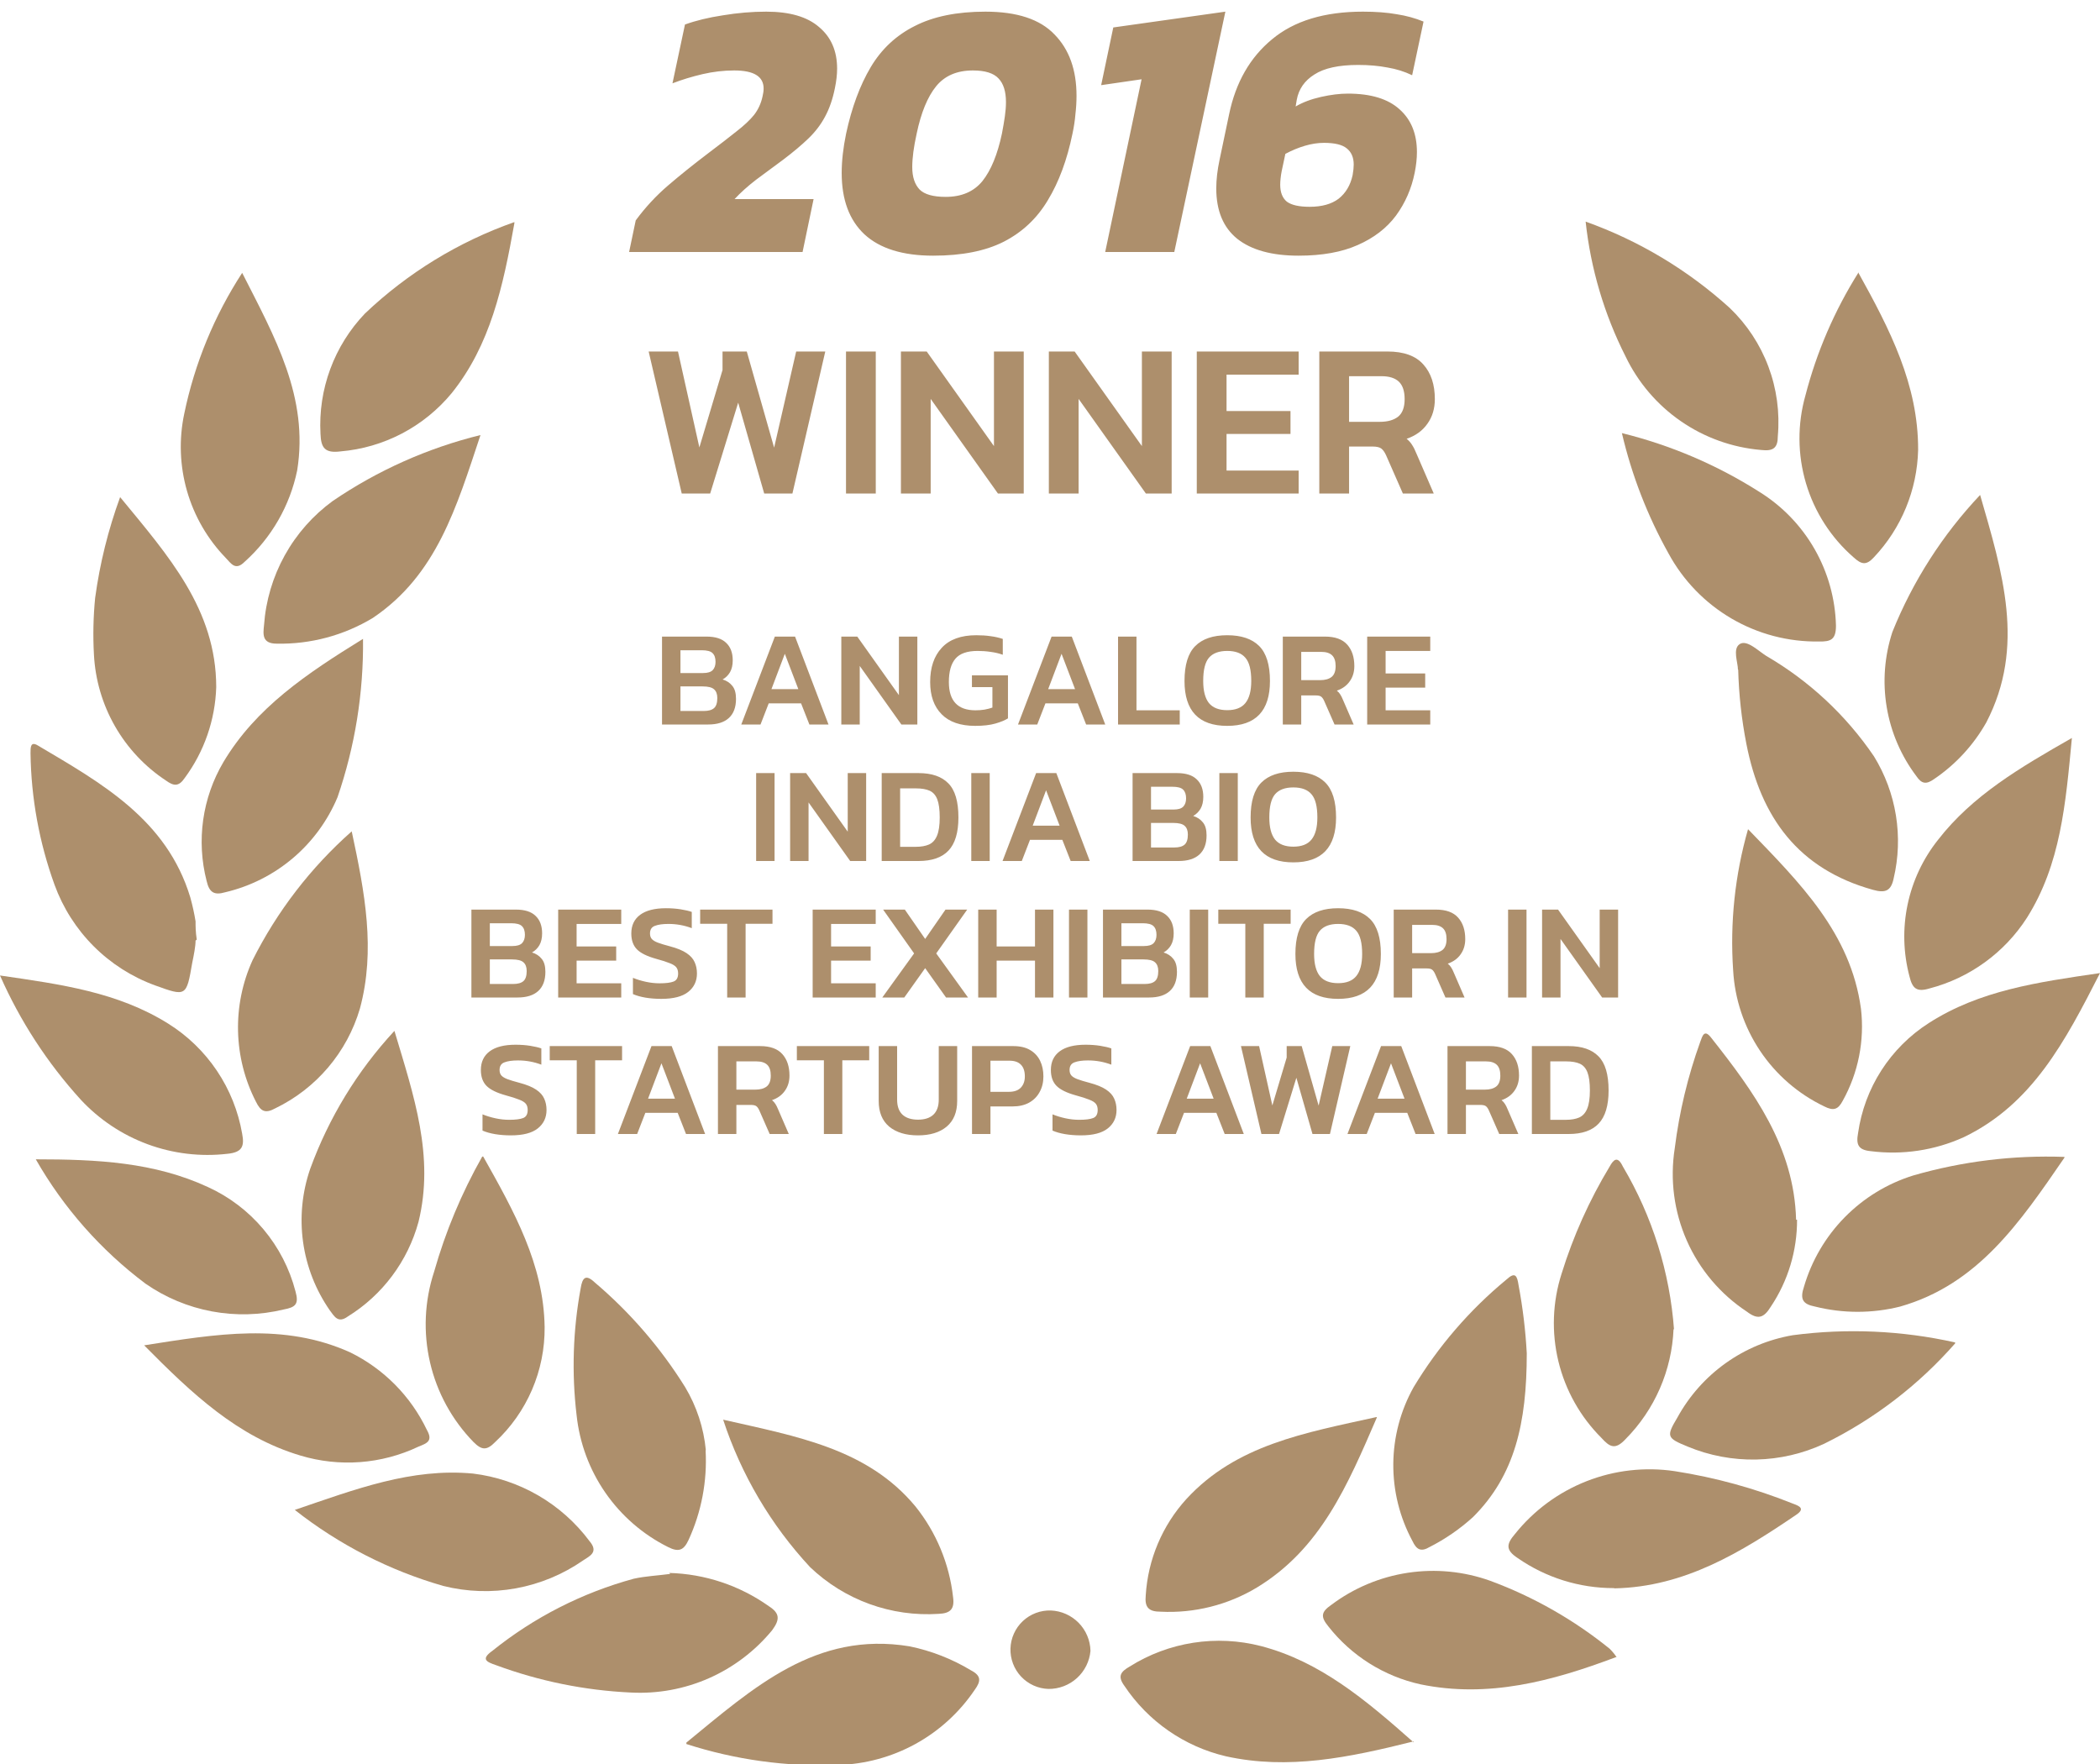
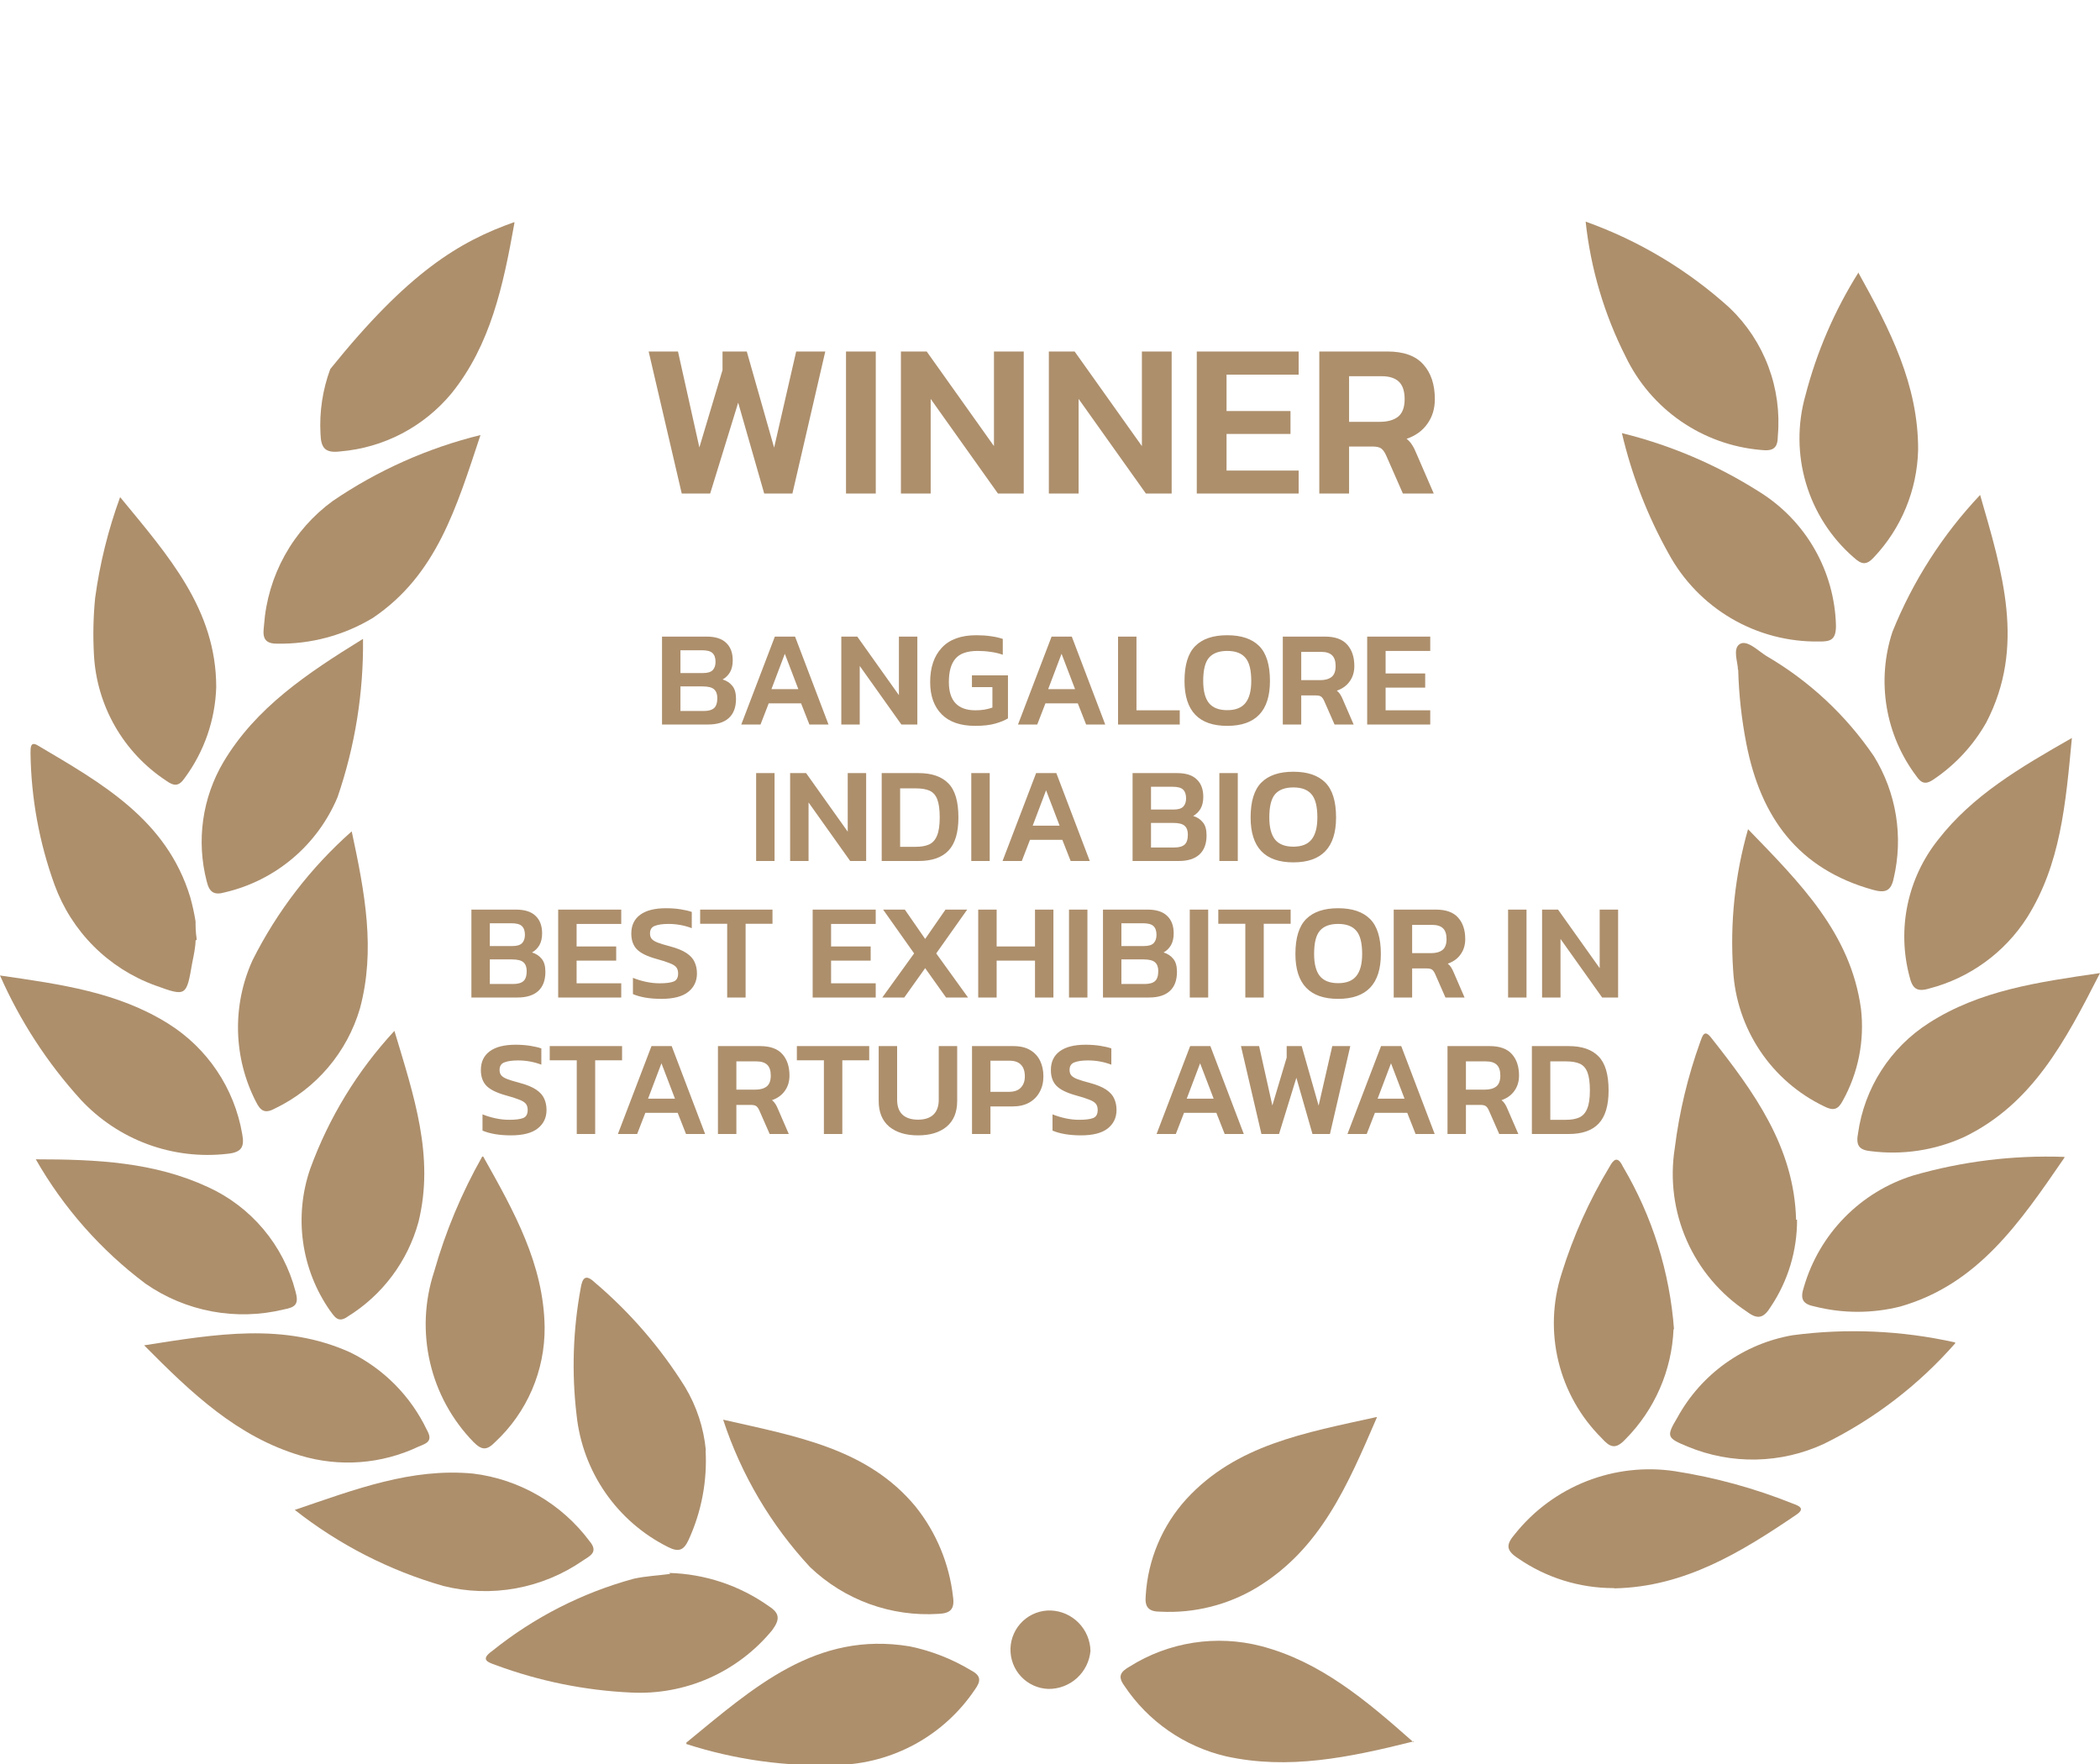
<svg xmlns="http://www.w3.org/2000/svg" width="200" height="168" viewBox="0 0 200 168" fill="none">
  <g clip-path="url(#clip0_668_771)">
-     <path fill-rule="evenodd" clip-rule="evenodd" d="M145.407 128.882C145.407 135.55 144.262 140.523 140.281 144.488C139.04 145.614 137.655 146.57 136.163 147.329C135.316 147.834 134.904 147.581 134.515 146.756C133.301 144.504 132.675 141.98 132.695 139.42C132.715 136.86 133.38 134.346 134.63 132.113C136.975 128.223 139.961 124.76 143.462 121.869C144.331 121.067 144.491 121.526 144.629 122.419C145.029 124.554 145.289 126.713 145.407 128.882" fill="#AD8F6C" />
    <path fill-rule="evenodd" clip-rule="evenodd" d="M131.129 135C128.338 141.463 125.775 147.513 119.689 151.202C116.932 152.857 113.746 153.655 110.536 153.494C109.392 153.494 109.003 153.081 109.118 151.936C109.327 148.528 110.691 145.294 112.985 142.769C117.744 137.59 124.265 136.467 131.106 134.955" fill="#AD8F6C" />
    <path fill-rule="evenodd" clip-rule="evenodd" d="M68.871 135.207C75.918 136.811 82.599 137.957 87.175 143.456C89.168 145.936 90.414 148.933 90.767 152.096C90.928 153.242 90.516 153.654 89.395 153.7C87.158 153.847 84.915 153.528 82.808 152.763C80.701 151.998 78.776 150.803 77.153 149.254C73.411 145.226 70.585 140.434 68.871 135.207" fill="#AD8F6C" />
    <path fill-rule="evenodd" clip-rule="evenodd" d="M153.689 151.248C150.418 151.252 147.224 150.252 144.537 148.384C143.347 147.604 143.484 147.032 144.285 146.092C146.078 143.85 148.427 142.118 151.096 141.068C153.766 140.019 156.664 139.689 159.501 140.111C163.358 140.712 167.135 141.75 170.758 143.204C171.399 143.434 171.925 143.686 171.079 144.259C165.816 147.834 160.439 151.134 153.781 151.271" fill="#AD8F6C" />
    <path fill-rule="evenodd" clip-rule="evenodd" d="M28.075 143.8C33.864 141.83 39.172 139.79 45.052 140.34C47.24 140.607 49.352 141.315 51.259 142.422C53.166 143.529 54.83 145.011 56.149 146.78C57.042 147.834 56.149 148.2 55.532 148.613C53.613 149.945 51.432 150.85 49.135 151.269C46.839 151.688 44.479 151.611 42.215 151.042C37.078 149.567 32.276 147.107 28.075 143.8" fill="#AD8F6C" />
-     <path fill-rule="evenodd" clip-rule="evenodd" d="M48.988 21.266C47.912 27.293 46.7 32.862 43.016 37.445C41.707 39.029 40.096 40.336 38.277 41.288C36.458 42.24 34.468 42.819 32.422 42.991C30.958 43.175 30.569 42.67 30.523 41.318C30.408 39.22 30.724 37.12 31.453 35.149C32.181 33.178 33.305 31.378 34.756 29.86C38.834 25.985 43.684 23.018 48.988 21.152" fill="#AD8F6C" />
+     <path fill-rule="evenodd" clip-rule="evenodd" d="M48.988 21.266C47.912 27.293 46.7 32.862 43.016 37.445C41.707 39.029 40.096 40.336 38.277 41.288C36.458 42.24 34.468 42.819 32.422 42.991C30.958 43.175 30.569 42.67 30.523 41.318C30.408 39.22 30.724 37.12 31.453 35.149C38.834 25.985 43.684 23.018 48.988 21.152" fill="#AD8F6C" />
    <path fill-rule="evenodd" clip-rule="evenodd" d="M67.2 138.117C67.364 141.056 66.807 143.991 65.576 146.665C65.118 147.65 64.638 147.856 63.608 147.329C61.222 146.136 59.176 144.359 57.656 142.165C56.136 139.97 55.193 137.427 54.913 134.771C54.436 130.749 54.567 126.677 55.302 122.694C55.462 121.709 55.76 121.296 56.652 122.144C60.018 125.001 62.92 128.364 65.255 132.113C66.35 133.943 67.022 135.994 67.223 138.117" fill="#AD8F6C" />
    <path fill-rule="evenodd" clip-rule="evenodd" d="M196.614 110.251C192.335 116.484 188.354 122.328 180.963 124.436C178.304 125.101 175.523 125.101 172.863 124.436C171.696 124.207 171.399 123.749 171.811 122.534C172.54 120.046 173.872 117.778 175.688 115.931C177.505 114.083 179.749 112.715 182.222 111.947C186.895 110.599 191.753 110.004 196.614 110.182" fill="#AD8F6C" />
    <path fill-rule="evenodd" clip-rule="evenodd" d="M188.583 47.139C190.71 54.518 192.93 61.553 189.177 68.795C187.956 70.961 186.248 72.812 184.189 74.203C183.48 74.707 183.023 74.684 182.519 73.928C181.056 71.993 180.083 69.73 179.685 67.335C179.286 64.941 179.474 62.485 180.231 60.178C182.176 55.347 185.008 50.924 188.583 47.139" fill="#AD8F6C" />
    <path fill-rule="evenodd" clip-rule="evenodd" d="M18.625 89.58C18.625 90.13 18.465 90.932 18.305 91.711C17.755 94.92 17.732 94.92 14.758 93.843C12.563 93.041 10.569 91.769 8.917 90.114C7.265 88.459 5.994 86.462 5.194 84.264C3.737 80.243 2.964 76.005 2.906 71.728C2.906 71.155 2.906 70.56 3.638 71.018C9.678 74.593 15.879 78.053 18.121 85.455C18.332 86.209 18.5 86.974 18.625 87.747C18.625 88.228 18.625 88.732 18.739 89.489" fill="#AD8F6C" />
    <path fill-rule="evenodd" clip-rule="evenodd" d="M13.729 128.126C20.593 127.048 27.022 125.949 33.337 128.79C36.542 130.36 39.122 132.968 40.659 136.192C41.254 137.246 40.659 137.453 39.858 137.773C36.341 139.445 32.328 139.747 28.601 138.621C22.629 136.834 18.305 132.755 13.729 128.126Z" fill="#AD8F6C" />
    <path fill-rule="evenodd" clip-rule="evenodd" d="M197.323 70.284C196.728 76.586 196.248 82.316 193.044 87.403C190.902 90.737 187.586 93.142 183.755 94.14C182.542 94.507 182.13 94.14 181.856 92.995C181.263 90.763 181.2 88.423 181.673 86.162C182.146 83.902 183.141 81.784 184.579 79.978C187.851 75.761 192.381 73.103 197.323 70.284" fill="#AD8F6C" />
    <path fill-rule="evenodd" clip-rule="evenodd" d="M166.48 78.97C171.445 84.103 176.25 88.87 177.234 96.065C177.59 99.101 176.982 102.173 175.495 104.842C175.06 105.667 174.625 105.828 173.733 105.369C171.259 104.185 169.148 102.356 167.622 100.074C166.097 97.792 165.212 95.141 165.061 92.399C164.752 87.874 165.232 83.33 166.48 78.97" fill="#AD8F6C" />
    <path fill-rule="evenodd" clip-rule="evenodd" d="M165.519 63.776C165.519 63.089 164.993 61.805 165.679 61.347C166.366 60.889 167.418 61.966 168.219 62.47C172.306 64.848 175.809 68.114 178.469 72.026C179.53 73.748 180.242 75.662 180.564 77.66C180.886 79.657 180.812 81.699 180.346 83.668C180.094 84.882 179.522 85.066 178.378 84.745C171.285 82.774 167.693 77.87 166.32 70.835C165.865 68.507 165.605 66.147 165.542 63.776" fill="#AD8F6C" />
    <path fill-rule="evenodd" clip-rule="evenodd" d="M11.44 47.345C16.017 52.914 20.593 58.024 20.593 65.449C20.494 68.567 19.449 71.581 17.595 74.089C17.023 74.936 16.543 74.868 15.811 74.341C13.805 73.019 12.139 71.244 10.947 69.158C9.754 67.072 9.069 64.733 8.946 62.333C8.847 60.537 8.885 58.737 9.061 56.947C9.506 53.67 10.304 50.45 11.44 47.345" fill="#AD8F6C" />
    <path fill-rule="evenodd" clip-rule="evenodd" d="M45.761 41.433C43.473 48.308 41.597 54.747 35.511 58.849C32.752 60.515 29.579 61.365 26.358 61.301C24.94 61.301 25.054 60.408 25.146 59.537C25.311 57.208 25.983 54.943 27.113 52.9C28.244 50.858 29.805 49.087 31.69 47.712C35.97 44.797 40.735 42.67 45.761 41.433" fill="#AD8F6C" />
    <path fill-rule="evenodd" clip-rule="evenodd" d="M46.013 110.136C48.965 115.384 51.779 120.403 51.87 126.384C51.889 128.438 51.48 130.473 50.668 132.359C49.856 134.245 48.661 135.941 47.157 137.338C46.356 138.163 45.876 138.117 45.098 137.338C43.05 135.237 41.616 132.613 40.955 129.752C40.293 126.891 40.428 123.903 41.345 121.113C42.43 117.292 43.966 113.615 45.922 110.159" fill="#AD8F6C" />
    <path fill-rule="evenodd" clip-rule="evenodd" d="M159.387 126.544C159.23 130.501 157.597 134.254 154.811 137.063C153.85 138.094 153.324 137.842 152.523 136.948C150.511 134.943 149.092 132.421 148.421 129.658C147.751 126.896 147.856 124.003 148.725 121.296C149.831 117.724 151.368 114.299 153.301 111.099C153.667 110.434 154.056 110.044 154.559 111.099C157.365 115.837 159.033 121.164 159.433 126.659" fill="#AD8F6C" />
    <path fill-rule="evenodd" clip-rule="evenodd" d="M37.57 98.197C39.423 104.384 41.391 110.113 39.858 116.369C38.834 120.116 36.43 123.334 33.131 125.376C32.193 126.063 31.85 125.376 31.415 124.803C30.065 122.863 29.191 120.632 28.865 118.29C28.539 115.949 28.77 113.563 29.539 111.328C31.31 106.461 34.033 101.997 37.547 98.197" fill="#AD8F6C" />
    <path fill-rule="evenodd" clip-rule="evenodd" d="M176.959 25.919C180.002 31.395 182.702 36.643 182.679 42.854C182.585 46.665 181.086 50.306 178.469 53.074C177.737 53.876 177.279 53.762 176.524 53.074C174.379 51.204 172.809 48.76 171.999 46.029C171.189 43.298 171.171 40.392 171.948 37.652C173.021 33.511 174.727 29.561 177.005 25.941" fill="#AD8F6C" />
-     <path fill-rule="evenodd" clip-rule="evenodd" d="M23.064 25.987C26.175 32.106 29.424 37.835 28.303 44.801C27.608 48.167 25.851 51.219 23.292 53.51C22.423 54.38 22.011 53.67 21.508 53.143C19.771 51.353 18.502 49.162 17.811 46.764C17.121 44.366 17.031 41.834 17.549 39.393C18.538 34.62 20.408 30.073 23.064 25.987" fill="#AD8F6C" />
    <path fill-rule="evenodd" clip-rule="evenodd" d="M33.497 79.176C34.756 85.042 35.785 90.474 34.275 96.065C33.668 98.122 32.637 100.028 31.25 101.662C29.863 103.296 28.15 104.621 26.221 105.553C25.26 106.08 24.826 105.85 24.368 104.911C23.306 102.838 22.726 100.551 22.671 98.222C22.615 95.892 23.086 93.581 24.048 91.459C26.385 86.798 29.593 82.628 33.497 79.176" fill="#AD8F6C" />
    <path fill-rule="evenodd" clip-rule="evenodd" d="M200 92.674C196.682 99.182 193.548 105.163 187.027 108.303C184.248 109.563 181.174 110.023 178.149 109.632C176.982 109.517 176.753 109.013 176.959 107.913C177.261 105.785 178.018 103.748 179.179 101.94C180.34 100.133 181.878 98.598 183.686 97.44C188.537 94.324 194.028 93.545 200 92.674Z" fill="#AD8F6C" />
    <path fill-rule="evenodd" clip-rule="evenodd" d="M154.467 41.249C159.104 42.39 163.524 44.278 167.555 46.841C169.732 48.191 171.539 50.063 172.814 52.287C174.088 54.512 174.789 57.019 174.854 59.583C174.854 60.889 174.396 61.118 173.252 61.095C170.324 61.144 167.438 60.389 164.909 58.91C162.379 57.431 160.303 55.286 158.906 52.708C156.899 49.115 155.404 45.258 154.467 41.249" fill="#AD8F6C" />
    <path fill-rule="evenodd" clip-rule="evenodd" d="M65.37 165.96C71.777 160.713 77.703 155.327 86.626 156.794C88.695 157.218 90.676 157.993 92.484 159.086C93.445 159.59 93.445 160.094 92.827 160.942C91.38 163.084 89.445 164.85 87.181 166.094C84.916 167.337 82.389 168.022 79.808 168.092C74.916 168.276 70.03 167.601 65.37 166.098" fill="#AD8F6C" />
-     <path fill-rule="evenodd" clip-rule="evenodd" d="M153.895 157.825C147.809 160.117 141.746 161.744 135.293 160.415C131.814 159.65 128.708 157.698 126.507 154.892C125.752 153.975 125.821 153.517 126.782 152.852C128.923 151.241 131.43 150.188 134.078 149.788C136.726 149.388 139.432 149.653 141.952 150.561C146.06 152.083 149.893 154.266 153.301 157.023C153.547 157.268 153.77 157.537 153.964 157.825" fill="#AD8F6C" />
    <path fill-rule="evenodd" clip-rule="evenodd" d="M186.203 127.942C182.715 131.918 178.477 135.166 173.733 137.498C171.704 138.443 169.501 138.955 167.264 139.003C165.026 139.05 162.804 138.631 160.737 137.773C158.723 136.948 158.677 136.811 159.753 135C160.877 132.95 162.448 131.181 164.349 129.824C166.251 128.467 168.434 127.557 170.736 127.163C175.892 126.482 181.127 126.715 186.203 127.85" fill="#AD8F6C" />
    <path fill-rule="evenodd" clip-rule="evenodd" d="M34.573 60.843C34.633 65.971 33.812 71.072 32.147 75.922C31.205 78.168 29.746 80.159 27.889 81.732C26.032 83.305 23.83 84.416 21.462 84.974C20.364 85.295 19.929 84.974 19.677 83.897C19.188 81.997 19.078 80.019 19.352 78.077C19.627 76.134 20.282 74.265 21.279 72.576C24.368 67.397 29.196 64.166 34.573 60.843" fill="#AD8F6C" />
    <path fill-rule="evenodd" clip-rule="evenodd" d="M3.409 110.411C9.267 110.411 14.689 110.686 19.792 113.047C21.835 113.977 23.645 115.353 25.09 117.074C26.535 118.794 27.578 120.816 28.143 122.992C28.486 124.207 28.143 124.505 27.022 124.711C24.78 125.256 22.449 125.319 20.182 124.896C17.914 124.473 15.761 123.575 13.866 122.259C9.608 119.067 6.049 115.035 3.409 110.411" fill="#AD8F6C" />
    <path fill-rule="evenodd" clip-rule="evenodd" d="M134.63 165.846C128.429 167.404 122.686 168.573 116.76 167.267C112.8 166.34 109.34 163.94 107.082 160.552C106.395 159.613 106.761 159.2 107.585 158.719C109.429 157.559 111.49 156.788 113.642 156.453C115.794 156.118 117.992 156.226 120.101 156.771C125.706 158.238 130.031 161.858 134.63 165.938" fill="#AD8F6C" />
    <path fill-rule="evenodd" clip-rule="evenodd" d="M63.722 149.804C67.13 149.893 70.436 150.994 73.218 152.967C74.248 153.631 74.316 154.204 73.538 155.259C71.916 157.233 69.853 158.799 67.517 159.83C65.18 160.861 62.634 161.328 60.084 161.194C55.689 160.991 51.352 160.11 47.225 158.581C46.356 158.283 45.761 158.031 46.882 157.229C50.855 154.034 55.443 151.693 60.359 150.354C61.503 150.102 62.647 150.057 63.837 149.896" fill="#AD8F6C" />
    <path fill-rule="evenodd" clip-rule="evenodd" d="M151.013 21.106C156.085 22.917 160.75 25.713 164.741 29.333C166.368 30.891 167.624 32.796 168.416 34.907C169.208 37.017 169.516 39.279 169.317 41.525C169.317 42.67 168.883 42.991 167.716 42.854C164.976 42.622 162.344 41.678 160.08 40.114C157.817 38.55 156.001 36.422 154.811 33.939C152.782 29.926 151.495 25.578 151.013 21.106Z" fill="#AD8F6C" />
    <path fill-rule="evenodd" clip-rule="evenodd" d="M171.148 116.163C171.159 119.108 170.29 121.989 168.654 124.436C167.967 125.559 167.395 125.696 166.366 124.917C163.849 123.258 161.864 120.909 160.647 118.149C159.429 115.389 159.032 112.337 159.501 109.357C159.932 105.901 160.745 102.504 161.927 99.228C162.133 98.655 162.316 97.99 162.956 98.815C167.029 103.971 170.873 109.219 171.056 116.163" fill="#AD8F6C" />
    <path fill-rule="evenodd" clip-rule="evenodd" d="M0 92.903C5.835 93.751 11.211 94.484 16.017 97.486C17.863 98.64 19.446 100.171 20.66 101.98C21.875 103.789 22.694 105.834 23.064 107.982C23.293 109.174 23.064 109.747 21.668 109.884C19.097 110.183 16.492 109.872 14.064 108.977C11.635 108.081 9.451 106.625 7.688 104.728C4.506 101.227 1.91 97.234 0 92.903" fill="#AD8F6C" />
    <path fill-rule="evenodd" clip-rule="evenodd" d="M99.851 160.85C99.362 160.835 98.879 160.724 98.433 160.522C97.986 160.32 97.583 160.033 97.248 159.675C96.912 159.318 96.65 158.897 96.476 158.438C96.303 157.979 96.221 157.491 96.236 157C96.251 156.51 96.362 156.027 96.564 155.579C96.765 155.132 97.052 154.729 97.409 154.392C97.766 154.056 98.186 153.794 98.644 153.62C99.102 153.446 99.59 153.364 100.08 153.379C101.08 153.42 102.027 153.841 102.729 154.556C103.43 155.271 103.833 156.227 103.855 157.229C103.764 158.226 103.301 159.152 102.559 159.823C101.817 160.493 100.851 160.86 99.851 160.85" fill="#AD8F6C" />
-     <path d="M59.915 24L60.545 20.99C61.455 19.753 62.482 18.645 63.625 17.665C64.768 16.685 66.017 15.682 67.37 14.655C68.513 13.792 69.435 13.08 70.135 12.52C70.858 11.96 71.418 11.435 71.815 10.945C72.212 10.432 72.48 9.848 72.62 9.195C72.69 8.915 72.725 8.658 72.725 8.425C72.725 7.282 71.792 6.71 69.925 6.71C68.922 6.71 67.918 6.827 66.915 7.06C65.912 7.293 64.955 7.585 64.045 7.935L65.235 2.335C66.262 1.962 67.463 1.67 68.84 1.46C70.24 1.227 71.617 1.11 72.97 1.11C75.21 1.11 76.89 1.6 78.01 2.58C79.153 3.537 79.725 4.855 79.725 6.535C79.725 7.095 79.655 7.713 79.515 8.39C79.305 9.44 78.99 10.35 78.57 11.12C78.173 11.867 77.648 12.555 76.995 13.185C76.342 13.815 75.537 14.492 74.58 15.215C73.717 15.845 72.865 16.475 72.025 17.105C71.208 17.735 70.52 18.353 69.96 18.96H77.485L76.435 24H59.915ZM88.876 24.35C85.983 24.35 83.801 23.673 82.331 22.32C80.885 20.967 80.161 19.018 80.161 16.475C80.161 15.332 80.301 14.083 80.581 12.73C81.118 10.233 81.9 8.122 82.926 6.395C83.953 4.668 85.353 3.362 87.126 2.475C88.9 1.565 91.139 1.11 93.846 1.11C96.856 1.11 99.049 1.833 100.426 3.28C101.826 4.703 102.526 6.652 102.526 9.125C102.526 9.685 102.491 10.268 102.421 10.875C102.374 11.458 102.281 12.077 102.141 12.73C101.628 15.227 100.846 17.338 99.796 19.065C98.769 20.792 97.37 22.11 95.596 23.02C93.846 23.907 91.606 24.35 88.876 24.35ZM90.066 18.75C91.583 18.75 92.749 18.248 93.566 17.245C94.383 16.218 95.001 14.713 95.421 12.73C95.538 12.123 95.631 11.575 95.701 11.085C95.771 10.595 95.806 10.14 95.806 9.72C95.806 8.717 95.573 7.97 95.106 7.48C94.639 6.967 93.823 6.71 92.656 6.71C91.139 6.71 89.973 7.212 89.156 8.215C88.34 9.218 87.721 10.723 87.301 12.73C87.021 13.99 86.881 15.052 86.881 15.915C86.881 16.848 87.115 17.56 87.581 18.05C88.048 18.517 88.876 18.75 90.066 18.75ZM105.257 24L108.722 7.55L104.872 8.11L106.027 2.615L116.702 1.11L111.837 24H105.257ZM123.675 24.35C121.132 24.35 119.183 23.813 117.83 22.74C116.5 21.667 115.835 20.068 115.835 17.945C115.835 17.105 115.94 16.195 116.15 15.215L117.06 10.875C117.69 7.842 119.055 5.462 121.155 3.735C123.255 1.985 126.137 1.11 129.8 1.11C131.037 1.11 132.11 1.192 133.02 1.355C133.93 1.495 134.782 1.728 135.575 2.055L134.49 7.165C133.767 6.815 132.985 6.57 132.145 6.43C131.305 6.267 130.372 6.185 129.345 6.185C127.502 6.185 126.113 6.488 125.18 7.095C124.247 7.678 123.687 8.483 123.5 9.51L123.395 10.14C124.072 9.743 124.877 9.44 125.81 9.23C126.743 9.02 127.595 8.915 128.365 8.915C130.558 8.915 132.203 9.417 133.3 10.42C134.397 11.4 134.945 12.753 134.945 14.48C134.945 15.087 134.875 15.74 134.735 16.44C134.432 17.957 133.837 19.322 132.95 20.535C132.063 21.725 130.85 22.658 129.31 23.335C127.793 24.012 125.915 24.35 123.675 24.35ZM124.725 19.695C125.892 19.695 126.813 19.438 127.49 18.925C128.167 18.388 128.61 17.642 128.82 16.685C128.89 16.288 128.925 15.95 128.925 15.67C128.925 14.993 128.703 14.48 128.26 14.13C127.84 13.78 127.117 13.605 126.09 13.605C125.507 13.605 124.9 13.698 124.27 13.885C123.64 14.072 123.022 14.328 122.415 14.655L122.065 16.3C122.018 16.533 121.983 16.767 121.96 17C121.937 17.21 121.925 17.408 121.925 17.595C121.925 18.318 122.135 18.855 122.555 19.205C122.998 19.532 123.722 19.695 124.725 19.695Z" fill="#AD8F6C" />
    <path d="M64.927 47L61.777 33.476H64.57L66.607 42.611L68.812 35.24V33.476H71.122L73.726 42.632L75.826 33.476H78.598L75.469 47H72.781L70.303 38.348L67.636 47H64.927ZM80.572 47V33.476H83.407V47H80.572ZM85.802 47V33.476H88.258L94.663 42.485V33.476H97.499V47H95.041L88.636 37.991V47H85.802ZM99.89 47V33.476H102.347L108.752 42.485V33.476H111.587V47H109.13L102.725 37.991V47H99.89ZM113.979 47V33.476H123.681V35.681H116.814V39.146H122.904V41.33H116.814V44.816H123.681V47H113.979ZM125.648 47V33.476H132.137C133.691 33.476 134.832 33.889 135.56 34.715C136.288 35.527 136.652 36.626 136.652 38.012C136.652 38.922 136.414 39.706 135.938 40.364C135.476 41.022 134.818 41.498 133.964 41.792C134.188 41.974 134.363 42.17 134.489 42.38C134.629 42.59 134.769 42.87 134.909 43.22L136.547 47H133.607L132.011 43.367C131.871 43.059 131.717 42.842 131.549 42.716C131.381 42.59 131.101 42.527 130.709 42.527H128.483V47H125.648ZM128.483 40.175H131.402C132.144 40.175 132.725 40.014 133.145 39.692C133.565 39.356 133.775 38.796 133.775 38.012C133.775 37.256 133.593 36.703 133.229 36.353C132.865 36.003 132.312 35.828 131.57 35.828H128.483V40.175Z" fill="#AD8F6C" />
    <path d="M63.05 69V60.628H67.288C68.129 60.628 68.753 60.827 69.16 61.226C69.576 61.616 69.784 62.171 69.784 62.89C69.784 63.341 69.697 63.718 69.524 64.021C69.351 64.316 69.117 64.545 68.822 64.71C69.212 64.831 69.52 65.035 69.745 65.321C69.979 65.598 70.096 66.01 70.096 66.556C70.096 67.362 69.866 67.973 69.407 68.389C68.956 68.796 68.302 69 67.444 69H63.05ZM64.805 64.099H66.963C67.388 64.099 67.691 64.008 67.873 63.826C68.055 63.635 68.146 63.371 68.146 63.033C68.146 62.66 68.051 62.383 67.86 62.201C67.678 62.019 67.336 61.928 66.833 61.928H64.805V64.099ZM64.805 67.713H67.028C67.47 67.713 67.795 67.622 68.003 67.44C68.211 67.258 68.315 66.937 68.315 66.478C68.315 66.105 68.211 65.828 68.003 65.646C67.804 65.464 67.44 65.373 66.911 65.373H64.805V67.713ZM70.598 69L73.796 60.628H75.72L78.905 69H77.085L76.292 66.985H73.211L72.431 69H70.598ZM73.471 65.633H76.032L74.745 62.266L73.471 65.633ZM80.125 69V60.628H81.646L85.611 66.205V60.628H87.366V69H85.845L81.88 63.423V69H80.125ZM92.877 69.13C91.473 69.13 90.407 68.762 89.679 68.025C88.951 67.288 88.587 66.266 88.587 64.957C88.587 63.57 88.955 62.483 89.692 61.694C90.429 60.897 91.525 60.498 92.981 60.498C93.484 60.498 93.939 60.528 94.346 60.589C94.753 60.641 95.139 60.728 95.503 60.849V62.357C95.139 62.227 94.753 62.136 94.346 62.084C93.947 62.023 93.536 61.993 93.111 61.993C92.114 61.993 91.408 62.24 90.992 62.734C90.576 63.219 90.368 63.96 90.368 64.957C90.368 66.751 91.213 67.648 92.903 67.648C93.198 67.648 93.484 67.626 93.761 67.583C94.047 67.531 94.298 67.466 94.515 67.388V65.438H92.565V64.32H95.997V68.415C95.711 68.597 95.312 68.762 94.801 68.909C94.29 69.056 93.648 69.13 92.877 69.13ZM96.953 69L100.151 60.628H102.075L105.26 69H103.44L102.647 66.985H99.566L98.786 69H96.953ZM99.826 65.633H102.387L101.1 62.266L99.826 65.633ZM106.481 69V60.628H108.236V67.648H112.357V69H106.481ZM116.879 69.13C114.166 69.13 112.81 67.704 112.81 64.853C112.81 63.319 113.152 62.21 113.837 61.525C114.521 60.84 115.535 60.498 116.879 60.498C118.222 60.498 119.236 60.84 119.921 61.525C120.605 62.21 120.948 63.319 120.948 64.853C120.948 67.704 119.591 69.13 116.879 69.13ZM116.879 67.635C117.667 67.635 118.244 67.41 118.608 66.959C118.98 66.5 119.167 65.798 119.167 64.853C119.167 63.804 118.98 63.068 118.608 62.643C118.244 62.21 117.667 61.993 116.879 61.993C116.09 61.993 115.509 62.21 115.137 62.643C114.773 63.068 114.591 63.804 114.591 64.853C114.591 65.798 114.773 66.5 115.137 66.959C115.509 67.41 116.09 67.635 116.879 67.635ZM122.172 69V60.628H126.189C127.151 60.628 127.857 60.884 128.308 61.395C128.759 61.898 128.984 62.578 128.984 63.436C128.984 63.999 128.837 64.485 128.542 64.892C128.256 65.299 127.849 65.594 127.32 65.776C127.459 65.889 127.567 66.01 127.645 66.14C127.732 66.27 127.818 66.443 127.905 66.66L128.919 69H127.099L126.111 66.751C126.024 66.56 125.929 66.426 125.825 66.348C125.721 66.27 125.548 66.231 125.305 66.231H123.927V69H122.172ZM123.927 64.775H125.734C126.193 64.775 126.553 64.675 126.813 64.476C127.073 64.268 127.203 63.921 127.203 63.436C127.203 62.968 127.09 62.626 126.865 62.409C126.64 62.192 126.297 62.084 125.838 62.084H123.927V64.775ZM130.208 69V60.628H136.214V61.993H131.963V64.138H135.733V65.49H131.963V67.648H136.214V69H130.208ZM72.013 82V73.628H73.768V82H72.013ZM75.25 82V73.628H76.771L80.736 79.205V73.628H82.491V82H80.97L77.005 76.423V82H75.25ZM83.972 82V73.628H87.482C88.739 73.628 89.683 73.953 90.316 74.603C90.957 75.244 91.278 76.328 91.278 77.853C91.278 79.292 90.962 80.345 90.329 81.012C89.705 81.671 88.756 82 87.482 82H83.972ZM85.727 80.648H87.235C87.729 80.648 88.145 80.574 88.483 80.427C88.821 80.271 89.072 79.994 89.237 79.595C89.41 79.188 89.497 78.607 89.497 77.853C89.497 77.099 89.419 76.523 89.263 76.124C89.107 75.725 88.864 75.452 88.535 75.305C88.206 75.158 87.772 75.084 87.235 75.084H85.727V80.648ZM92.503 82V73.628H94.258V82H92.503ZM95.481 82L98.678 73.628H100.603L103.788 82H101.968L101.175 79.985H98.094L97.314 82H95.481ZM98.353 78.633H100.915L99.627 75.266L98.353 78.633ZM107.865 82V73.628H112.103C112.943 73.628 113.567 73.827 113.975 74.226C114.391 74.616 114.599 75.171 114.599 75.89C114.599 76.341 114.512 76.718 114.339 77.021C114.165 77.316 113.931 77.545 113.637 77.71C114.027 77.831 114.334 78.035 114.56 78.321C114.794 78.598 114.911 79.01 114.911 79.556C114.911 80.362 114.681 80.973 114.222 81.389C113.771 81.796 113.117 82 112.259 82H107.865ZM109.62 77.099H111.778C112.202 77.099 112.506 77.008 112.688 76.826C112.87 76.635 112.961 76.371 112.961 76.033C112.961 75.66 112.865 75.383 112.675 75.201C112.493 75.019 112.15 74.928 111.648 74.928H109.62V77.099ZM109.62 80.713H111.843C112.285 80.713 112.61 80.622 112.818 80.44C113.026 80.258 113.13 79.937 113.13 79.478C113.13 79.105 113.026 78.828 112.818 78.646C112.618 78.464 112.254 78.373 111.726 78.373H109.62V80.713ZM116.129 82V73.628H117.884V82H116.129ZM123.175 82.13C120.463 82.13 119.106 80.704 119.106 77.853C119.106 76.319 119.449 75.21 120.133 74.525C120.818 73.84 121.832 73.498 123.175 73.498C124.519 73.498 125.533 73.84 126.217 74.525C126.902 75.21 127.244 76.319 127.244 77.853C127.244 80.704 125.888 82.13 123.175 82.13ZM123.175 80.635C123.964 80.635 124.54 80.41 124.904 79.959C125.277 79.5 125.463 78.798 125.463 77.853C125.463 76.804 125.277 76.068 124.904 75.643C124.54 75.21 123.964 74.993 123.175 74.993C122.387 74.993 121.806 75.21 121.433 75.643C121.069 76.068 120.887 76.804 120.887 77.853C120.887 78.798 121.069 79.5 121.433 79.959C121.806 80.41 122.387 80.635 123.175 80.635ZM44.896 95V86.628H49.134C49.974 86.628 50.599 86.827 51.006 87.226C51.422 87.616 51.63 88.171 51.63 88.89C51.63 89.341 51.543 89.718 51.37 90.021C51.197 90.316 50.962 90.545 50.668 90.71C51.058 90.831 51.365 91.035 51.591 91.321C51.825 91.598 51.942 92.01 51.942 92.556C51.942 93.362 51.712 93.973 51.253 94.389C50.802 94.796 50.148 95 49.29 95H44.896ZM46.651 90.099H48.809C49.233 90.099 49.537 90.008 49.719 89.826C49.901 89.635 49.992 89.371 49.992 89.033C49.992 88.66 49.897 88.383 49.706 88.201C49.524 88.019 49.181 87.928 48.679 87.928H46.651V90.099ZM46.651 93.713H48.874C49.316 93.713 49.641 93.622 49.849 93.44C50.057 93.258 50.161 92.937 50.161 92.478C50.161 92.105 50.057 91.828 49.849 91.646C49.65 91.464 49.285 91.373 48.757 91.373H46.651V93.713ZM53.16 95V86.628H59.166V87.993H54.915V90.138H58.685V91.49H54.915V93.648H59.166V95H53.16ZM62.984 95.13C62.447 95.13 61.944 95.091 61.476 95.013C61.017 94.935 60.618 94.822 60.28 94.675V93.128C60.661 93.284 61.073 93.41 61.515 93.505C61.957 93.6 62.39 93.648 62.815 93.648C63.422 93.648 63.868 93.592 64.154 93.479C64.44 93.366 64.583 93.111 64.583 92.712C64.583 92.461 64.522 92.261 64.401 92.114C64.28 91.967 64.067 91.837 63.764 91.724C63.469 91.603 63.049 91.468 62.503 91.321C61.628 91.078 61.012 90.775 60.657 90.411C60.302 90.047 60.124 89.544 60.124 88.903C60.124 88.132 60.406 87.538 60.969 87.122C61.532 86.706 62.351 86.498 63.426 86.498C63.929 86.498 64.397 86.533 64.83 86.602C65.263 86.671 65.614 86.754 65.883 86.849V88.396C65.172 88.127 64.431 87.993 63.66 87.993C63.114 87.993 62.685 88.054 62.373 88.175C62.061 88.288 61.905 88.53 61.905 88.903C61.905 89.12 61.961 89.293 62.074 89.423C62.187 89.553 62.377 89.67 62.646 89.774C62.923 89.878 63.309 89.995 63.803 90.125C64.488 90.307 65.016 90.524 65.389 90.775C65.762 91.026 66.017 91.312 66.156 91.633C66.303 91.954 66.377 92.313 66.377 92.712C66.377 93.44 66.1 94.025 65.545 94.467C64.99 94.909 64.137 95.13 62.984 95.13ZM69.255 95V87.98H66.681V86.628H73.571V87.98H71.01V95H69.255ZM77.396 95V86.628H83.402V87.993H79.151V90.138H82.921V91.49H79.151V93.648H83.402V95H77.396ZM84.029 95L87.058 90.801L84.107 86.628H86.174L88.111 89.423L90.048 86.628H92.115L89.164 90.801L92.193 95H90.1L88.111 92.205L86.122 95H84.029ZM93.163 95V86.628H94.918V90.138H98.571V86.628H100.326V95H98.571V91.49H94.918V95H93.163ZM101.809 95V86.628H103.564V95H101.809ZM105.046 95V86.628H109.284C110.125 86.628 110.749 86.827 111.156 87.226C111.572 87.616 111.78 88.171 111.78 88.89C111.78 89.341 111.694 89.718 111.52 90.021C111.347 90.316 111.113 90.545 110.818 90.71C111.208 90.831 111.516 91.035 111.741 91.321C111.975 91.598 112.092 92.01 112.092 92.556C112.092 93.362 111.863 93.973 111.403 94.389C110.953 94.796 110.298 95 109.44 95H105.046ZM106.801 90.099H108.959C109.384 90.099 109.687 90.008 109.869 89.826C110.051 89.635 110.142 89.371 110.142 89.033C110.142 88.66 110.047 88.383 109.856 88.201C109.674 88.019 109.332 87.928 108.829 87.928H106.801V90.099ZM106.801 93.713H109.024C109.466 93.713 109.791 93.622 109.999 93.44C110.207 93.258 110.311 92.937 110.311 92.478C110.311 92.105 110.207 91.828 109.999 91.646C109.8 91.464 109.436 91.373 108.907 91.373H106.801V93.713ZM113.311 95V86.628H115.066V95H113.311ZM118.602 95V87.98H116.028V86.628H122.918V87.98H120.357V95H118.602ZM127.441 95.13C124.728 95.13 123.372 93.704 123.372 90.853C123.372 89.319 123.714 88.21 124.399 87.525C125.084 86.84 126.098 86.498 127.441 86.498C128.784 86.498 129.798 86.84 130.483 87.525C131.168 88.21 131.51 89.319 131.51 90.853C131.51 93.704 130.154 95.13 127.441 95.13ZM127.441 93.635C128.23 93.635 128.806 93.41 129.17 92.959C129.543 92.5 129.729 91.798 129.729 90.853C129.729 89.804 129.543 89.068 129.17 88.643C128.806 88.21 128.23 87.993 127.441 87.993C126.652 87.993 126.072 88.21 125.699 88.643C125.335 89.068 125.153 89.804 125.153 90.853C125.153 91.798 125.335 92.5 125.699 92.959C126.072 93.41 126.652 93.635 127.441 93.635ZM132.735 95V86.628H136.752C137.714 86.628 138.42 86.884 138.871 87.395C139.321 87.898 139.547 88.578 139.547 89.436C139.547 89.999 139.399 90.485 139.105 90.892C138.819 91.299 138.411 91.594 137.883 91.776C138.021 91.889 138.13 92.01 138.208 92.14C138.294 92.27 138.381 92.443 138.468 92.66L139.482 95H137.662L136.674 92.751C136.587 92.56 136.492 92.426 136.388 92.348C136.284 92.27 136.11 92.231 135.868 92.231H134.49V95H132.735ZM134.49 90.775H136.297C136.756 90.775 137.116 90.675 137.376 90.476C137.636 90.268 137.766 89.921 137.766 89.436C137.766 88.968 137.653 88.626 137.428 88.409C137.202 88.192 136.86 88.084 136.401 88.084H134.49V90.775ZM143.627 95V86.628H145.382V95H143.627ZM146.865 95V86.628H148.386L152.351 92.205V86.628H154.106V95H152.585L148.62 89.423V95H146.865ZM48.657 108.13C48.12 108.13 47.617 108.091 47.149 108.013C46.69 107.935 46.291 107.822 45.953 107.675V106.128C46.335 106.284 46.746 106.41 47.188 106.505C47.63 106.6 48.064 106.648 48.488 106.648C49.095 106.648 49.541 106.592 49.827 106.479C50.113 106.366 50.256 106.111 50.256 105.712C50.256 105.461 50.196 105.261 50.074 105.114C49.953 104.967 49.741 104.837 49.437 104.724C49.143 104.603 48.722 104.468 48.176 104.321C47.301 104.078 46.686 103.775 46.33 103.411C45.975 103.047 45.797 102.544 45.797 101.903C45.797 101.132 46.079 100.538 46.642 100.122C47.206 99.706 48.025 99.498 49.099 99.498C49.602 99.498 50.07 99.533 50.503 99.602C50.937 99.671 51.288 99.754 51.556 99.849V101.396C50.846 101.127 50.105 100.993 49.333 100.993C48.787 100.993 48.358 101.054 48.046 101.175C47.734 101.288 47.578 101.53 47.578 101.903C47.578 102.12 47.635 102.293 47.747 102.423C47.86 102.553 48.051 102.67 48.319 102.774C48.597 102.878 48.982 102.995 49.476 103.125C50.161 103.307 50.69 103.524 51.062 103.775C51.435 104.026 51.691 104.312 51.829 104.633C51.977 104.954 52.05 105.313 52.05 105.712C52.05 106.44 51.773 107.025 51.218 107.467C50.664 107.909 49.81 108.13 48.657 108.13ZM54.929 108V100.98H52.355V99.628H59.245V100.98H56.684V108H54.929ZM58.848 108L62.046 99.628H63.97L67.155 108H65.335L64.542 105.985H61.461L60.681 108H58.848ZM61.721 104.633H64.282L62.995 101.266L61.721 104.633ZM68.376 108V99.628H72.393C73.355 99.628 74.061 99.884 74.512 100.395C74.962 100.898 75.188 101.578 75.188 102.436C75.188 102.999 75.04 103.485 74.746 103.892C74.46 104.299 74.052 104.594 73.524 104.776C73.662 104.889 73.771 105.01 73.849 105.14C73.935 105.27 74.022 105.443 74.109 105.66L75.123 108H73.303L72.315 105.751C72.228 105.56 72.133 105.426 72.029 105.348C71.925 105.27 71.751 105.231 71.509 105.231H70.131V108H68.376ZM70.131 103.775H71.938C72.397 103.775 72.757 103.675 73.017 103.476C73.277 103.268 73.407 102.921 73.407 102.436C73.407 101.968 73.294 101.626 73.069 101.409C72.843 101.192 72.501 101.084 72.042 101.084H70.131V103.775ZM78.466 108V100.98H75.892V99.628H82.782V100.98H80.221V108H78.466ZM87.429 108.13C86.276 108.13 85.362 107.853 84.686 107.298C84.019 106.735 83.685 105.92 83.685 104.854V99.628H85.44V104.724C85.44 105.365 85.613 105.846 85.96 106.167C86.306 106.479 86.796 106.635 87.429 106.635C88.061 106.635 88.547 106.479 88.885 106.167C89.231 105.846 89.405 105.365 89.405 104.724V99.628H91.16V104.854C91.16 105.92 90.826 106.735 90.159 107.298C89.492 107.853 88.582 108.13 87.429 108.13ZM92.573 108V99.628H96.499C97.158 99.628 97.695 99.754 98.111 100.005C98.536 100.256 98.852 100.599 99.06 101.032C99.268 101.465 99.372 101.959 99.372 102.514C99.372 103.077 99.251 103.576 99.008 104.009C98.774 104.442 98.436 104.78 97.994 105.023C97.561 105.257 97.045 105.374 96.447 105.374H94.328V108H92.573ZM94.328 103.983H96.083C96.586 103.983 96.963 103.853 97.214 103.593C97.474 103.324 97.604 102.965 97.604 102.514C97.604 102.029 97.483 101.66 97.24 101.409C96.997 101.149 96.633 101.019 96.148 101.019H94.328V103.983ZM102.943 108.13C102.405 108.13 101.903 108.091 101.435 108.013C100.975 107.935 100.577 107.822 100.239 107.675V106.128C100.62 106.284 101.032 106.41 101.474 106.505C101.916 106.6 102.349 106.648 102.774 106.648C103.38 106.648 103.827 106.592 104.113 106.479C104.399 106.366 104.542 106.111 104.542 105.712C104.542 105.461 104.481 105.261 104.36 105.114C104.238 104.967 104.026 104.837 103.723 104.724C103.428 104.603 103.008 104.468 102.462 104.321C101.586 104.078 100.971 103.775 100.616 103.411C100.26 103.047 100.083 102.544 100.083 101.903C100.083 101.132 100.364 100.538 100.928 100.122C101.491 99.706 102.31 99.498 103.385 99.498C103.887 99.498 104.355 99.533 104.789 99.602C105.222 99.671 105.573 99.754 105.842 99.849V101.396C105.131 101.127 104.39 100.993 103.619 100.993C103.073 100.993 102.644 101.054 102.332 101.175C102.02 101.288 101.864 101.53 101.864 101.903C101.864 102.12 101.92 102.293 102.033 102.423C102.145 102.553 102.336 102.67 102.605 102.774C102.882 102.878 103.268 102.995 103.762 103.125C104.446 103.307 104.975 103.524 105.348 103.775C105.72 104.026 105.976 104.312 106.115 104.633C106.262 104.954 106.336 105.313 106.336 105.712C106.336 106.44 106.058 107.025 105.504 107.467C104.949 107.909 104.095 108.13 102.943 108.13ZM110.15 108L113.348 99.628H115.272L118.457 108H116.637L115.844 105.985H112.763L111.983 108H110.15ZM113.023 104.633H115.584L114.297 101.266L113.023 104.633ZM120.136 108L118.186 99.628H119.915L121.176 105.283L122.541 100.72V99.628H123.971L125.583 105.296L126.883 99.628H128.599L126.662 108H124.998L123.464 102.644L121.813 108H120.136ZM128.33 108L131.528 99.628H133.452L136.637 108H134.817L134.024 105.985H130.943L130.163 108H128.33ZM131.203 104.633H133.764L132.477 101.266L131.203 104.633ZM137.857 108V99.628H141.874C142.836 99.628 143.543 99.884 143.993 100.395C144.444 100.898 144.669 101.578 144.669 102.436C144.669 102.999 144.522 103.485 144.227 103.892C143.941 104.299 143.534 104.594 143.005 104.776C143.144 104.889 143.252 105.01 143.33 105.14C143.417 105.27 143.504 105.443 143.59 105.66L144.604 108H142.784L141.796 105.751C141.71 105.56 141.614 105.426 141.51 105.348C141.406 105.27 141.233 105.231 140.99 105.231H139.612V108H137.857ZM139.612 103.775H141.419C141.879 103.775 142.238 103.675 142.498 103.476C142.758 103.268 142.888 102.921 142.888 102.436C142.888 101.968 142.776 101.626 142.55 101.409C142.325 101.192 141.983 101.084 141.523 101.084H139.612V103.775ZM145.893 108V99.628H149.403C150.66 99.628 151.605 99.953 152.237 100.603C152.879 101.244 153.199 102.328 153.199 103.853C153.199 105.292 152.883 106.345 152.25 107.012C151.626 107.671 150.677 108 149.403 108H145.893ZM147.648 106.648H149.156C149.65 106.648 150.066 106.574 150.404 106.427C150.742 106.271 150.994 105.994 151.158 105.595C151.332 105.188 151.418 104.607 151.418 103.853C151.418 103.099 151.34 102.523 151.184 102.124C151.028 101.725 150.786 101.452 150.456 101.305C150.127 101.158 149.694 101.084 149.156 101.084H147.648V106.648Z" fill="#AD8F6C" />
  </g>
  <defs>
    <clipPath id="clip0_668_771">
      <rect width="200" height="168" fill="white" />
    </clipPath>
  </defs>
</svg>